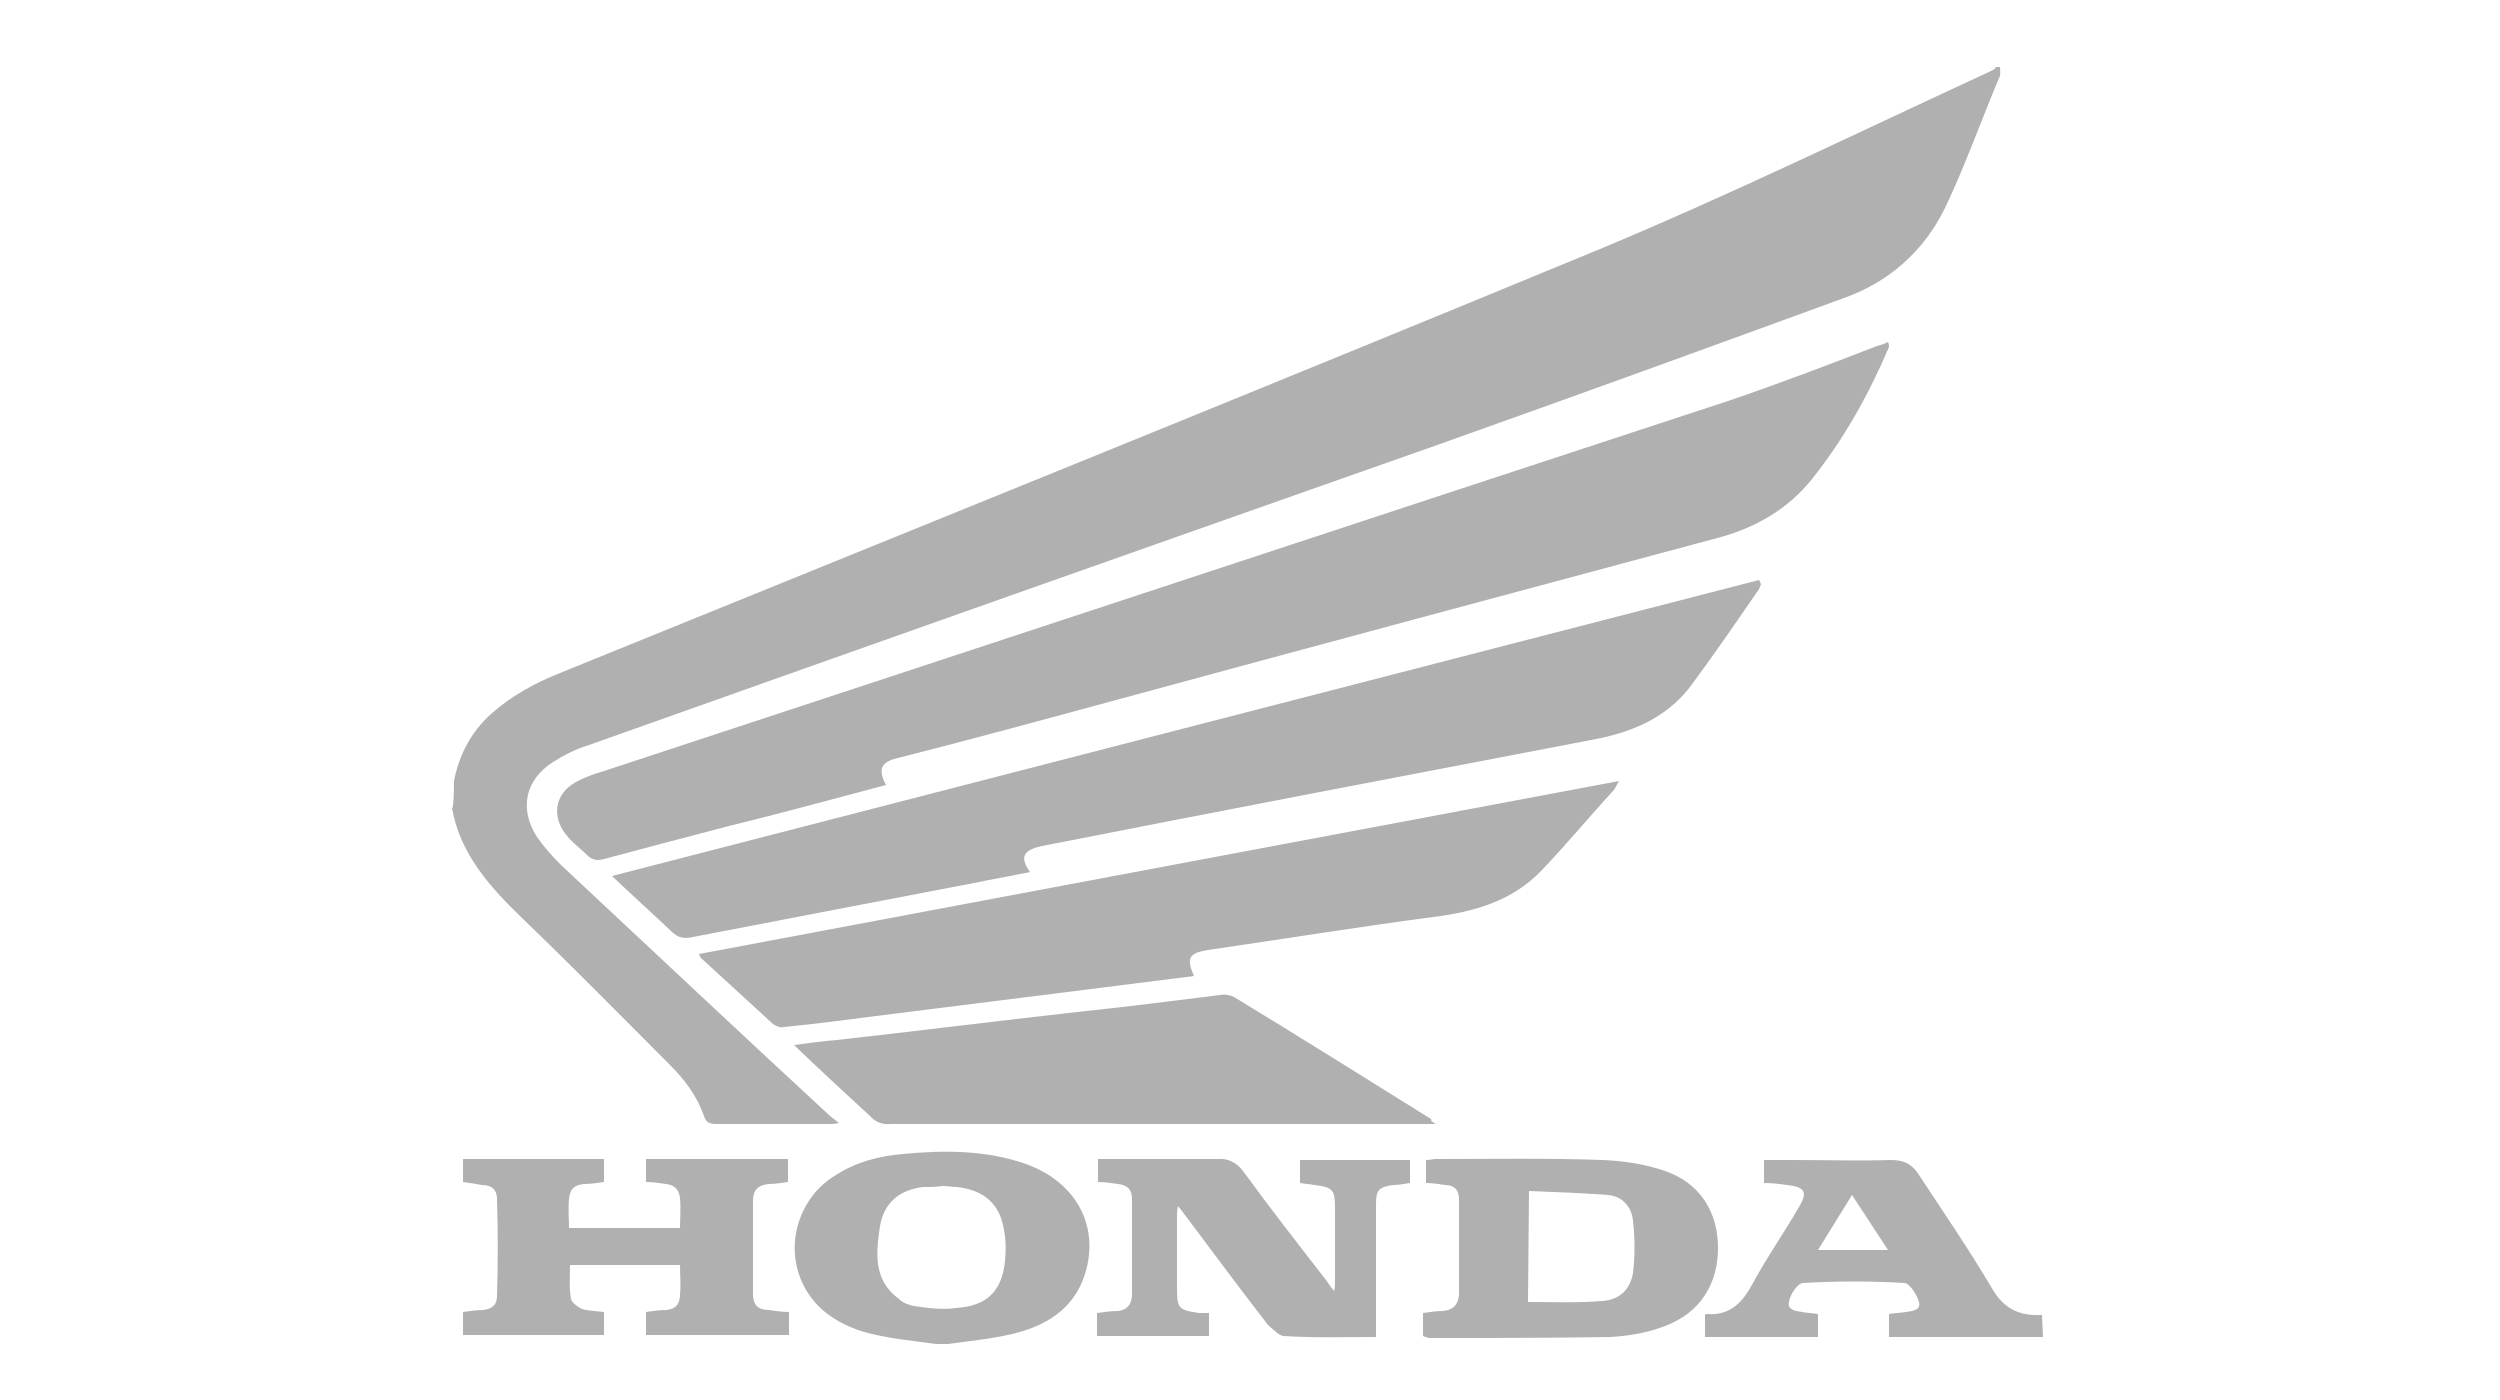
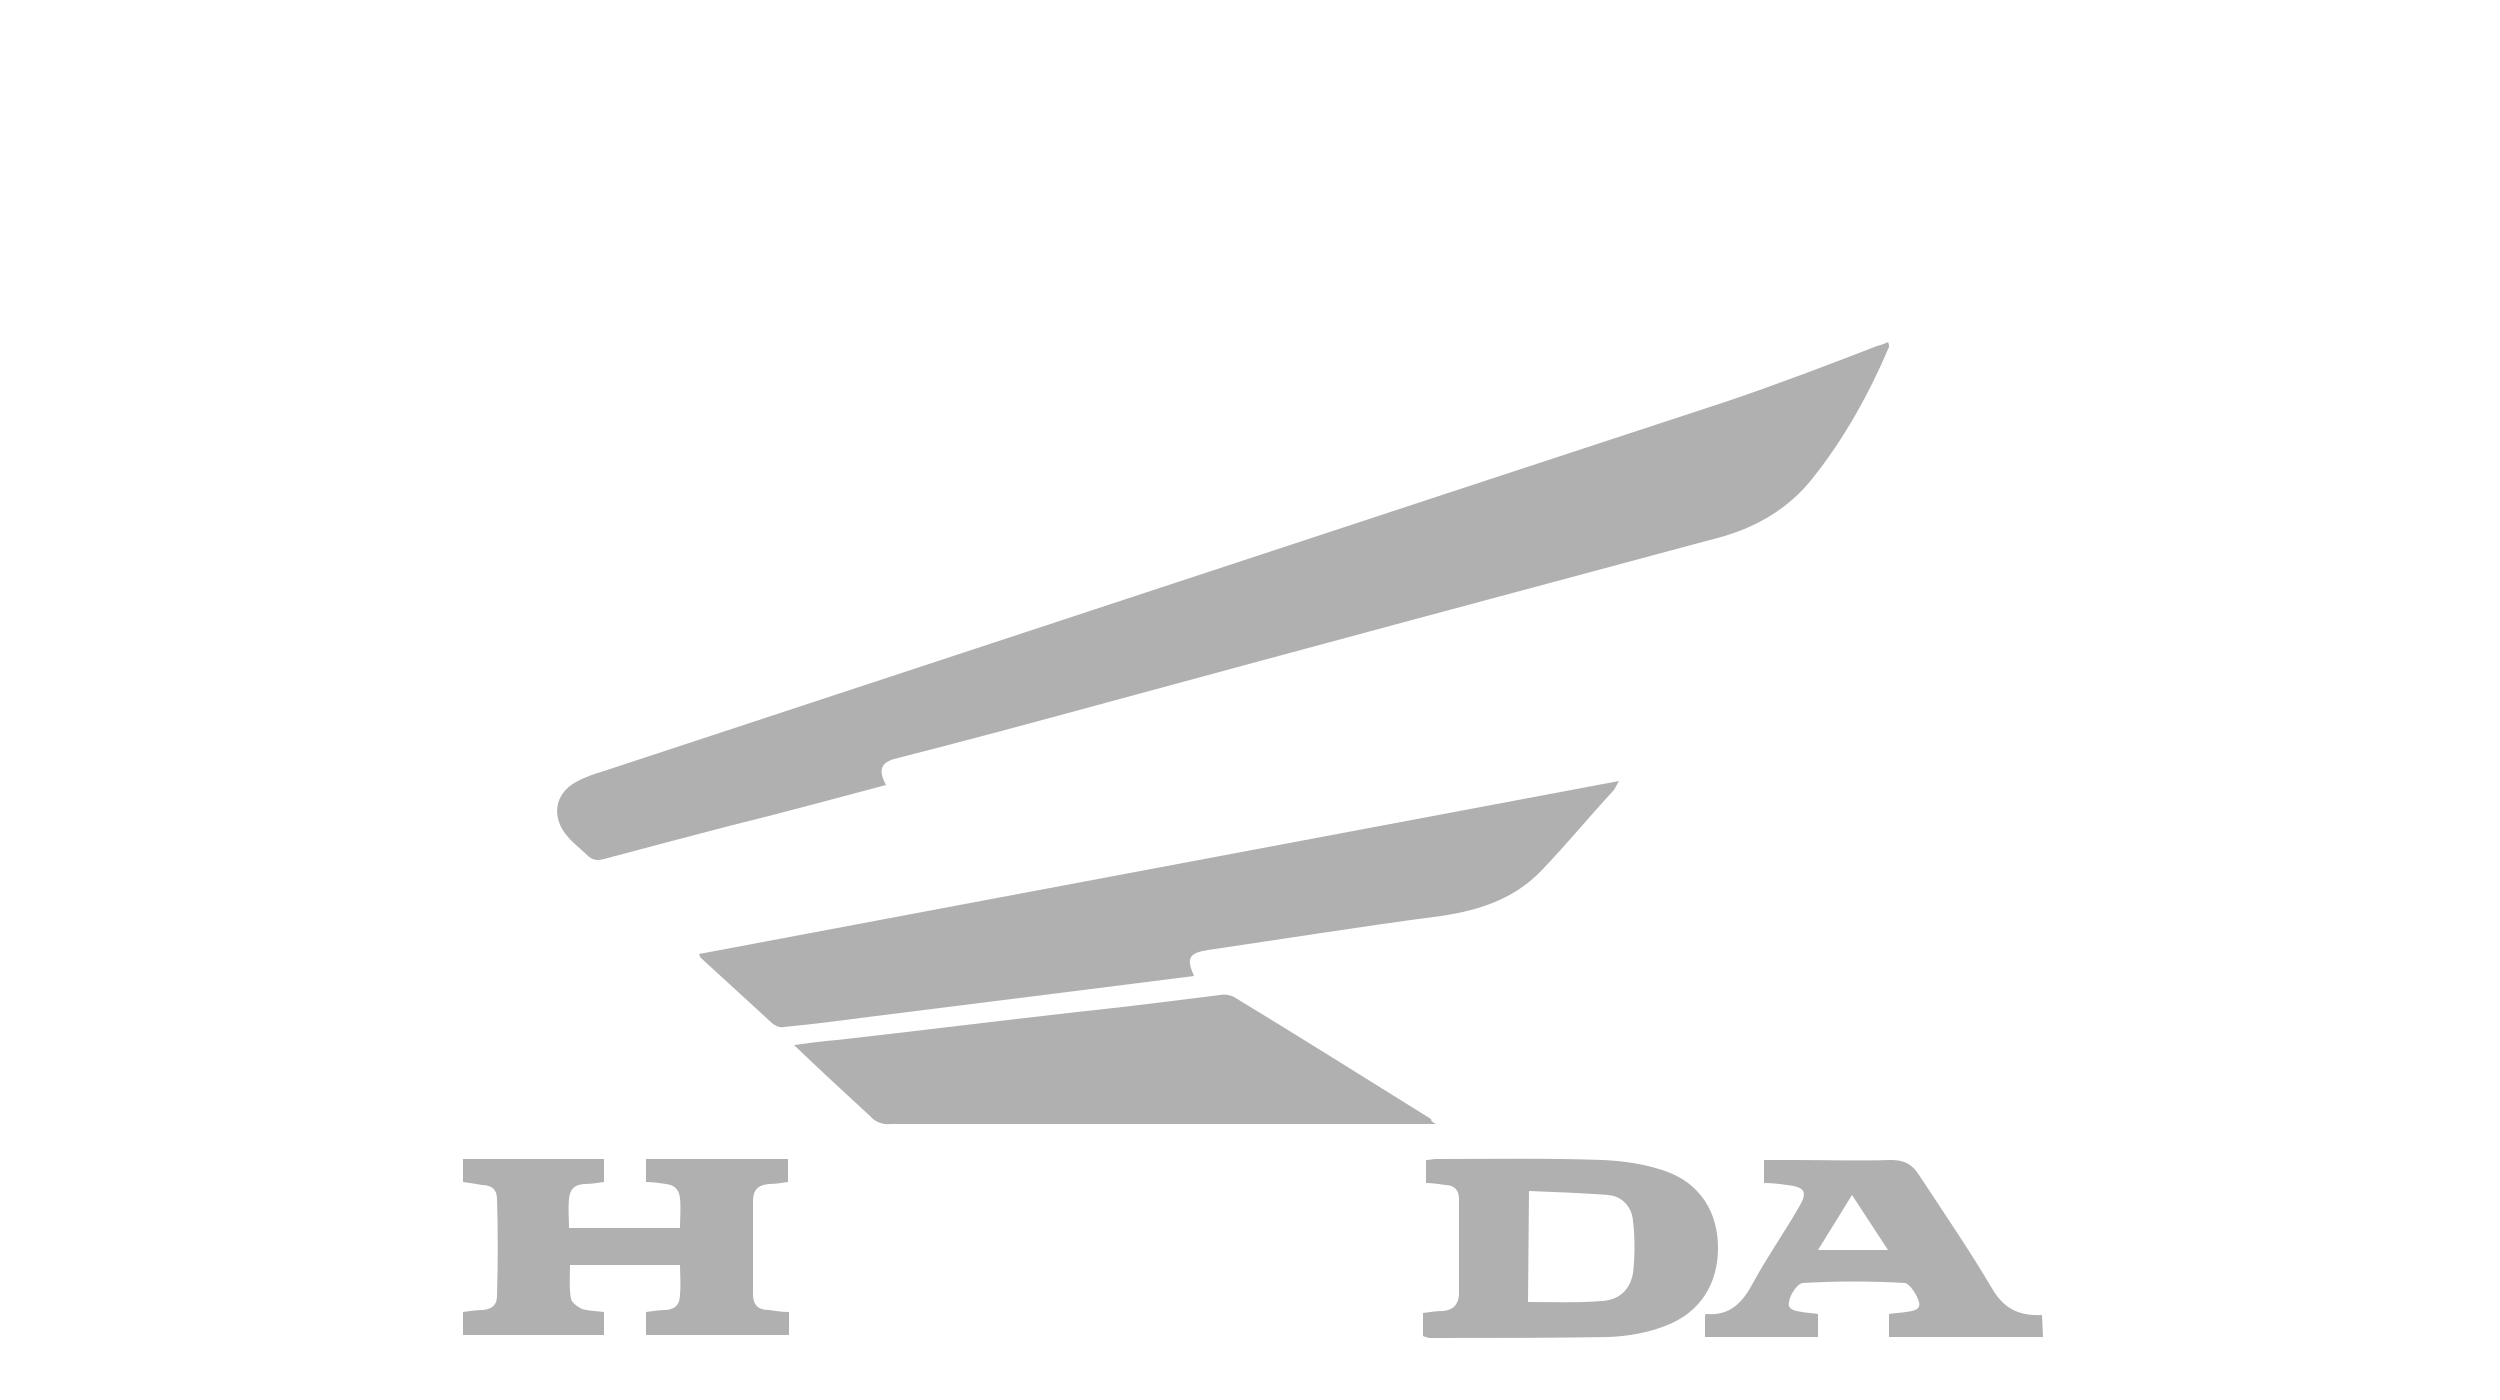
<svg xmlns="http://www.w3.org/2000/svg" id="Capa_1" x="0px" y="0px" viewBox="0 0 250 140" style="enable-background:new 0 0 250 140;" xml:space="preserve">
  <style type="text/css">	.st0{fill-rule:evenodd;clip-rule:evenodd;fill:#B1B0B0;}</style>
  <g>
-     <path class="st0" d="M45.4,78.1c0.5-2.6,1.7-4.9,3.7-6.7s4.4-3.1,6.9-4.1c34.7-14.1,69.4-28.1,104-42.4  c13.2-5.5,26.1-11.8,39.1-17.8c0.2-0.1,0.4-0.2,0.5-0.4h0.4c0,0.4,0.1,0.8-0.1,1.1c-1.8,4.3-3.4,8.8-5.4,13  c-2.1,4.3-5.6,7.4-10.1,9c-13.4,4.9-26.9,9.8-40.4,14.6c-28.4,10-56.7,20-85.1,30.1c-1.3,0.4-2.5,1-3.6,1.7  c-2.8,1.8-3.4,4.7-1.6,7.5c0.7,1,1.5,1.9,2.4,2.8c8.9,8.3,17.8,16.7,26.8,25c0.2,0.2,0.5,0.4,1,0.8c-0.5,0.1-0.7,0.1-0.8,0.1  c-3.8,0-7.6,0-11.5,0c-0.7,0-1-0.2-1.2-0.8c-0.7-2-1.9-3.6-3.4-5.1c-4.9-4.9-9.8-9.9-14.8-14.7c-3.2-3.1-6.2-6.4-7-11  C45.4,80.9,45.4,78.1,45.4,78.1z" />
-     <path class="st0" d="M93.6,134.4c-2.2-0.3-4.3-0.5-6.4-1c-1.3-0.3-2.6-0.8-3.7-1.5c-4-2.4-5.2-7.5-2.8-11.5  c0.7-1.2,1.7-2.2,2.9-2.9c2-1.3,4.3-1.9,6.7-2.1c4.1-0.4,8.3-0.4,12.3,1c5,1.8,7.4,6.2,5.9,11c-1.1,3.5-3.9,5.2-7.3,6  c-2.1,0.5-4.3,0.7-6.4,1H93.6L93.6,134.4z M94.2,118.6c-0.5,0.1-1.3,0.1-1.9,0.1c-2.4,0.3-3.9,1.6-4.3,3.9  c-0.4,2.7-0.7,5.4,1.9,7.3c0.4,0.4,1,0.6,1.5,0.7c1.4,0.2,2.8,0.4,4.2,0.2c3.1-0.2,4.6-1.7,4.9-4.7c0.1-1,0.1-2.1-0.1-3.1  c-0.4-2.6-2-4-4.7-4.3C95.2,118.7,94.8,118.6,94.2,118.6L94.2,118.6z" />
    <path class="st0" d="M204.3,133.7h-15.4v-2.3c0.5-0.1,1.1-0.1,1.7-0.2c0.7-0.1,1.5-0.2,1.3-1c-0.2-0.7-0.9-1.8-1.4-1.9  c-3.4-0.2-6.8-0.2-10.2,0c-0.5,0-1.3,1.1-1.4,1.9c-0.2,0.8,0.7,0.9,1.3,1c0.5,0.1,1,0.1,1.6,0.2v2.3h-11.3v-2.2  c0.1-0.1,0.1-0.1,0.2-0.1c2.3,0.2,3.6-1.2,4.6-3.1c1.4-2.6,3.1-5,4.6-7.6c0.9-1.5,0.6-2-1.2-2.2c-0.7-0.1-1.5-0.2-2.3-0.2V116h2.9  c3.3,0,6.6,0.1,9.8,0c1.3,0,2.1,0.4,2.8,1.5c2.5,3.8,5.1,7.6,7.4,11.5c1.2,2,2.8,2.6,4.9,2.5L204.3,133.7z M181.8,125h7l-3.6-5.5  L181.8,125z" />
    <path class="st0" d="M88.6,78.5c-5.3,1.4-10.4,2.8-15.7,4.1c-4.2,1.1-8.4,2.2-12.5,3.3c-0.7,0.2-1.2,0.1-1.7-0.4  c-0.6-0.6-1.3-1.1-1.9-1.8c-1.7-1.9-1.4-4.3,0.8-5.5c0.9-0.5,1.8-0.8,2.8-1.1c37.4-12.3,74.9-24.7,112.4-37c5-1.7,10-3.6,14.9-5.5  c0.4-0.1,0.7-0.2,1.1-0.4c0.1,0.2,0.1,0.4,0.1,0.5c-2,4.7-4.5,9.2-7.7,13.2c-2.3,2.9-5.5,4.8-9.1,5.8c-20.5,5.5-41,11-61.6,16.6  c-7,1.9-14,3.8-21.1,5.6C88.1,76.3,87.8,77,88.6,78.5z" />
-     <path class="st0" d="M176.1,58.4c-0.1,0.3-0.2,0.6-0.4,0.8c-2.2,3.2-4.4,6.4-6.7,9.5c-2.5,3.2-6,4.6-9.9,5.3  c-18.3,3.5-36.6,7-54.9,10.6c-0.1,0-0.3,0.1-0.4,0.1c-1.5,0.4-1.8,1.1-0.8,2.5c-1.9,0.4-3.7,0.7-5.6,1.1  c-9.4,1.8-18.8,3.6-28.1,5.4c-0.9,0.2-1.5,0.1-2.2-0.6c-1.9-1.8-3.8-3.5-5.9-5.5L175.9,58L176.1,58.4z" />
    <path class="st0" d="M119.4,97.6l-9.5,1.2l-22.3,2.8c-3.1,0.4-6.1,0.8-9.2,1.1c-0.4,0.1-0.8-0.1-1.1-0.3c-2.4-2.2-4.8-4.4-7.2-6.6  c-0.1-0.1-0.1-0.2-0.2-0.4l92-17.3c-0.3,0.5-0.4,0.8-0.6,1c-2.4,2.6-4.7,5.4-7.2,8c-2.9,3-6.7,4.1-10.8,4.6c-7.5,1-15,2.2-22.5,3.3  C118.9,95.3,118.6,95.8,119.4,97.6z" />
    <path class="st0" d="M143.6,112.4h-1.4c-17.7,0-35.4,0-53.1,0c-0.8,0.1-1.6-0.2-2.1-0.8c-2.5-2.3-5-4.6-7.6-7.1  c1.6-0.2,2.9-0.4,4.3-0.5c8-0.9,16-1.9,24-2.8c4.8-0.5,9.5-1.1,14.3-1.7c0.5-0.1,1,0,1.4,0.2c6.6,4,13.1,8.1,19.7,12.2  C143.1,112.1,143.2,112.2,143.6,112.4z" />
    <path class="st0" d="M46.3,118.2v-2.3h14.1v2.3c-0.7,0.1-1.3,0.2-2,0.2c-1,0.1-1.4,0.5-1.5,1.5s0,1.9,0,2.9H68c0-1,0.1-2,0-3  c-0.1-0.8-0.5-1.3-1.4-1.4c-0.7-0.1-1.3-0.2-2-0.2v-2.3h14.2v2.3c-0.7,0.1-1.3,0.2-1.9,0.2c-1.1,0.1-1.6,0.6-1.6,1.7  c0,3.1,0,6.2,0,9.3c0,1.1,0.5,1.6,1.6,1.6c0.7,0.1,1.3,0.2,2,0.2v2.3H64.6v-2.3c0.7-0.1,1.4-0.2,2-0.2c1-0.1,1.4-0.6,1.4-1.6  c0.1-0.9,0-1.9,0-2.9H57c0,1.1-0.1,2.3,0.1,3.4c0.1,0.4,0.7,0.8,1.1,1c0.7,0.2,1.4,0.2,2.2,0.3v2.3H46.3v-2.3  c0.7-0.1,1.4-0.2,2-0.2c0.9-0.1,1.4-0.5,1.4-1.4c0.1-3.2,0.1-6.5,0-9.7c0-0.9-0.5-1.4-1.5-1.4C47.7,118.4,47,118.3,46.3,118.2z" />
-     <path class="st0" d="M120.9,131.3v2.3h-11.2v-2.3c0.7-0.1,1.4-0.2,2.1-0.2c0.9-0.1,1.3-0.6,1.4-1.5c0-3.2,0-6.4,0-9.7  c0-1-0.5-1.4-1.4-1.5c-0.7-0.1-1.3-0.2-2-0.2v-2.3h1.4c3.5,0,7,0,10.6,0c1-0.1,1.9,0.4,2.5,1.2c2.7,3.7,5.5,7.3,8.3,10.9  c0.2,0.3,0.4,0.6,0.8,1.1c0.1-0.3,0.1-0.7,0.1-1c0-2.4,0-4.9,0-7.3c0-1.8-0.2-2.1-2.1-2.3c-0.4-0.1-0.9-0.1-1.4-0.2V116h11v2.3  c-0.6,0.1-1.2,0.2-1.7,0.2c-1.4,0.2-1.7,0.5-1.7,1.9c0,4,0,7.9,0,11.9v1.4c-3.2,0-6.2,0.1-9.2-0.1c-0.5,0-1.1-0.7-1.6-1.1  c-2.7-3.5-5.4-7.1-8-10.6c-0.3-0.4-0.6-0.8-1-1.3c-0.1,0.4-0.1,0.7-0.1,1c0,2.3,0,4.7,0,7.1c0,2.1,0.1,2.3,2.2,2.6L120.9,131.3z" />
    <path class="st0" d="M142.3,133.6v-2.3c0.7-0.1,1.3-0.2,2-0.2c1-0.1,1.5-0.6,1.6-1.6c0-3.2,0-6.4,0-9.6c0-0.8-0.4-1.4-1.4-1.4  c-0.6-0.1-1.3-0.2-1.9-0.2V116c0.4,0,0.7-0.1,1-0.1c5.6,0,11.1-0.1,16.7,0.1c2.1,0.1,4.2,0.4,6.2,1.1c3.5,1.2,5.3,4.1,5.3,7.7  c0,3.6-1.8,6.5-5.3,7.8c-1.8,0.7-3.7,1-5.5,1.1c-6.1,0.1-12.1,0.1-18.1,0.1C142.6,133.7,142.5,133.7,142.3,133.6z M152.8,130.2  c2.6,0,5,0.1,7.4-0.1c1.7-0.1,2.8-1.1,3.1-2.8c0.2-1.7,0.2-3.5,0-5.2c-0.1-1.4-1.1-2.5-2.5-2.6c-2.6-0.2-5.3-0.3-7.9-0.4  L152.8,130.2z" />
  </g>
</svg>